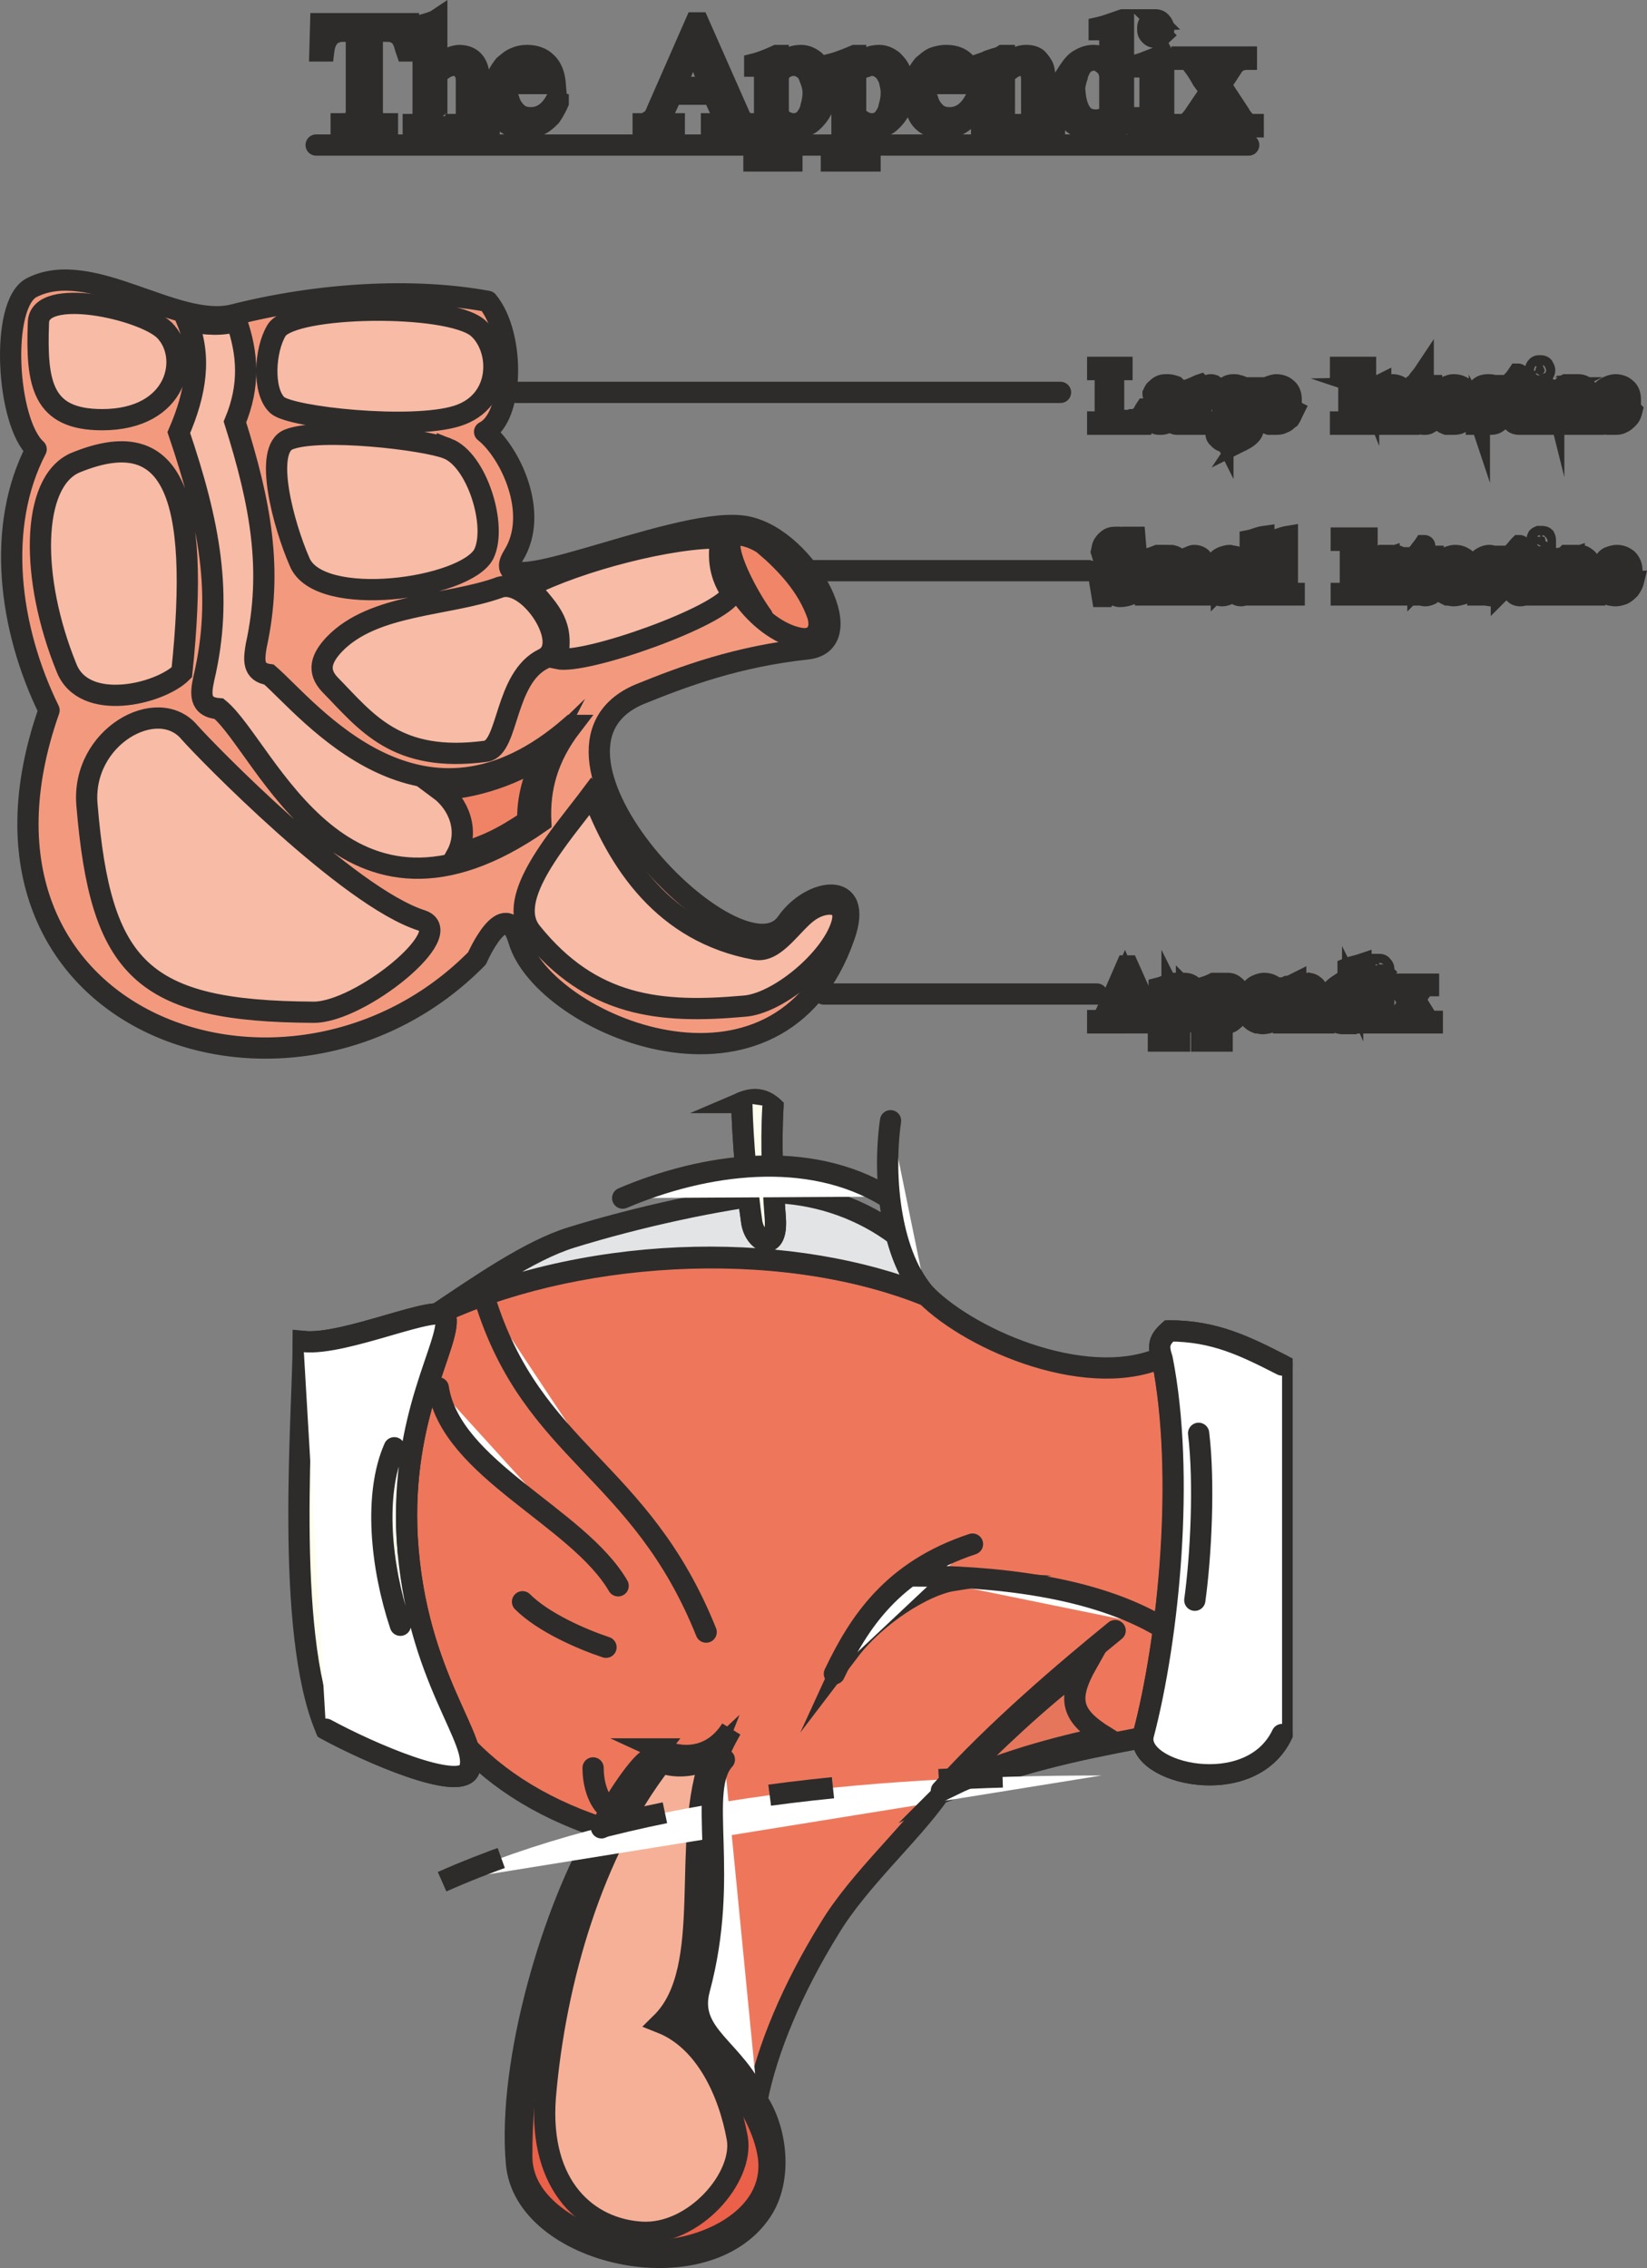
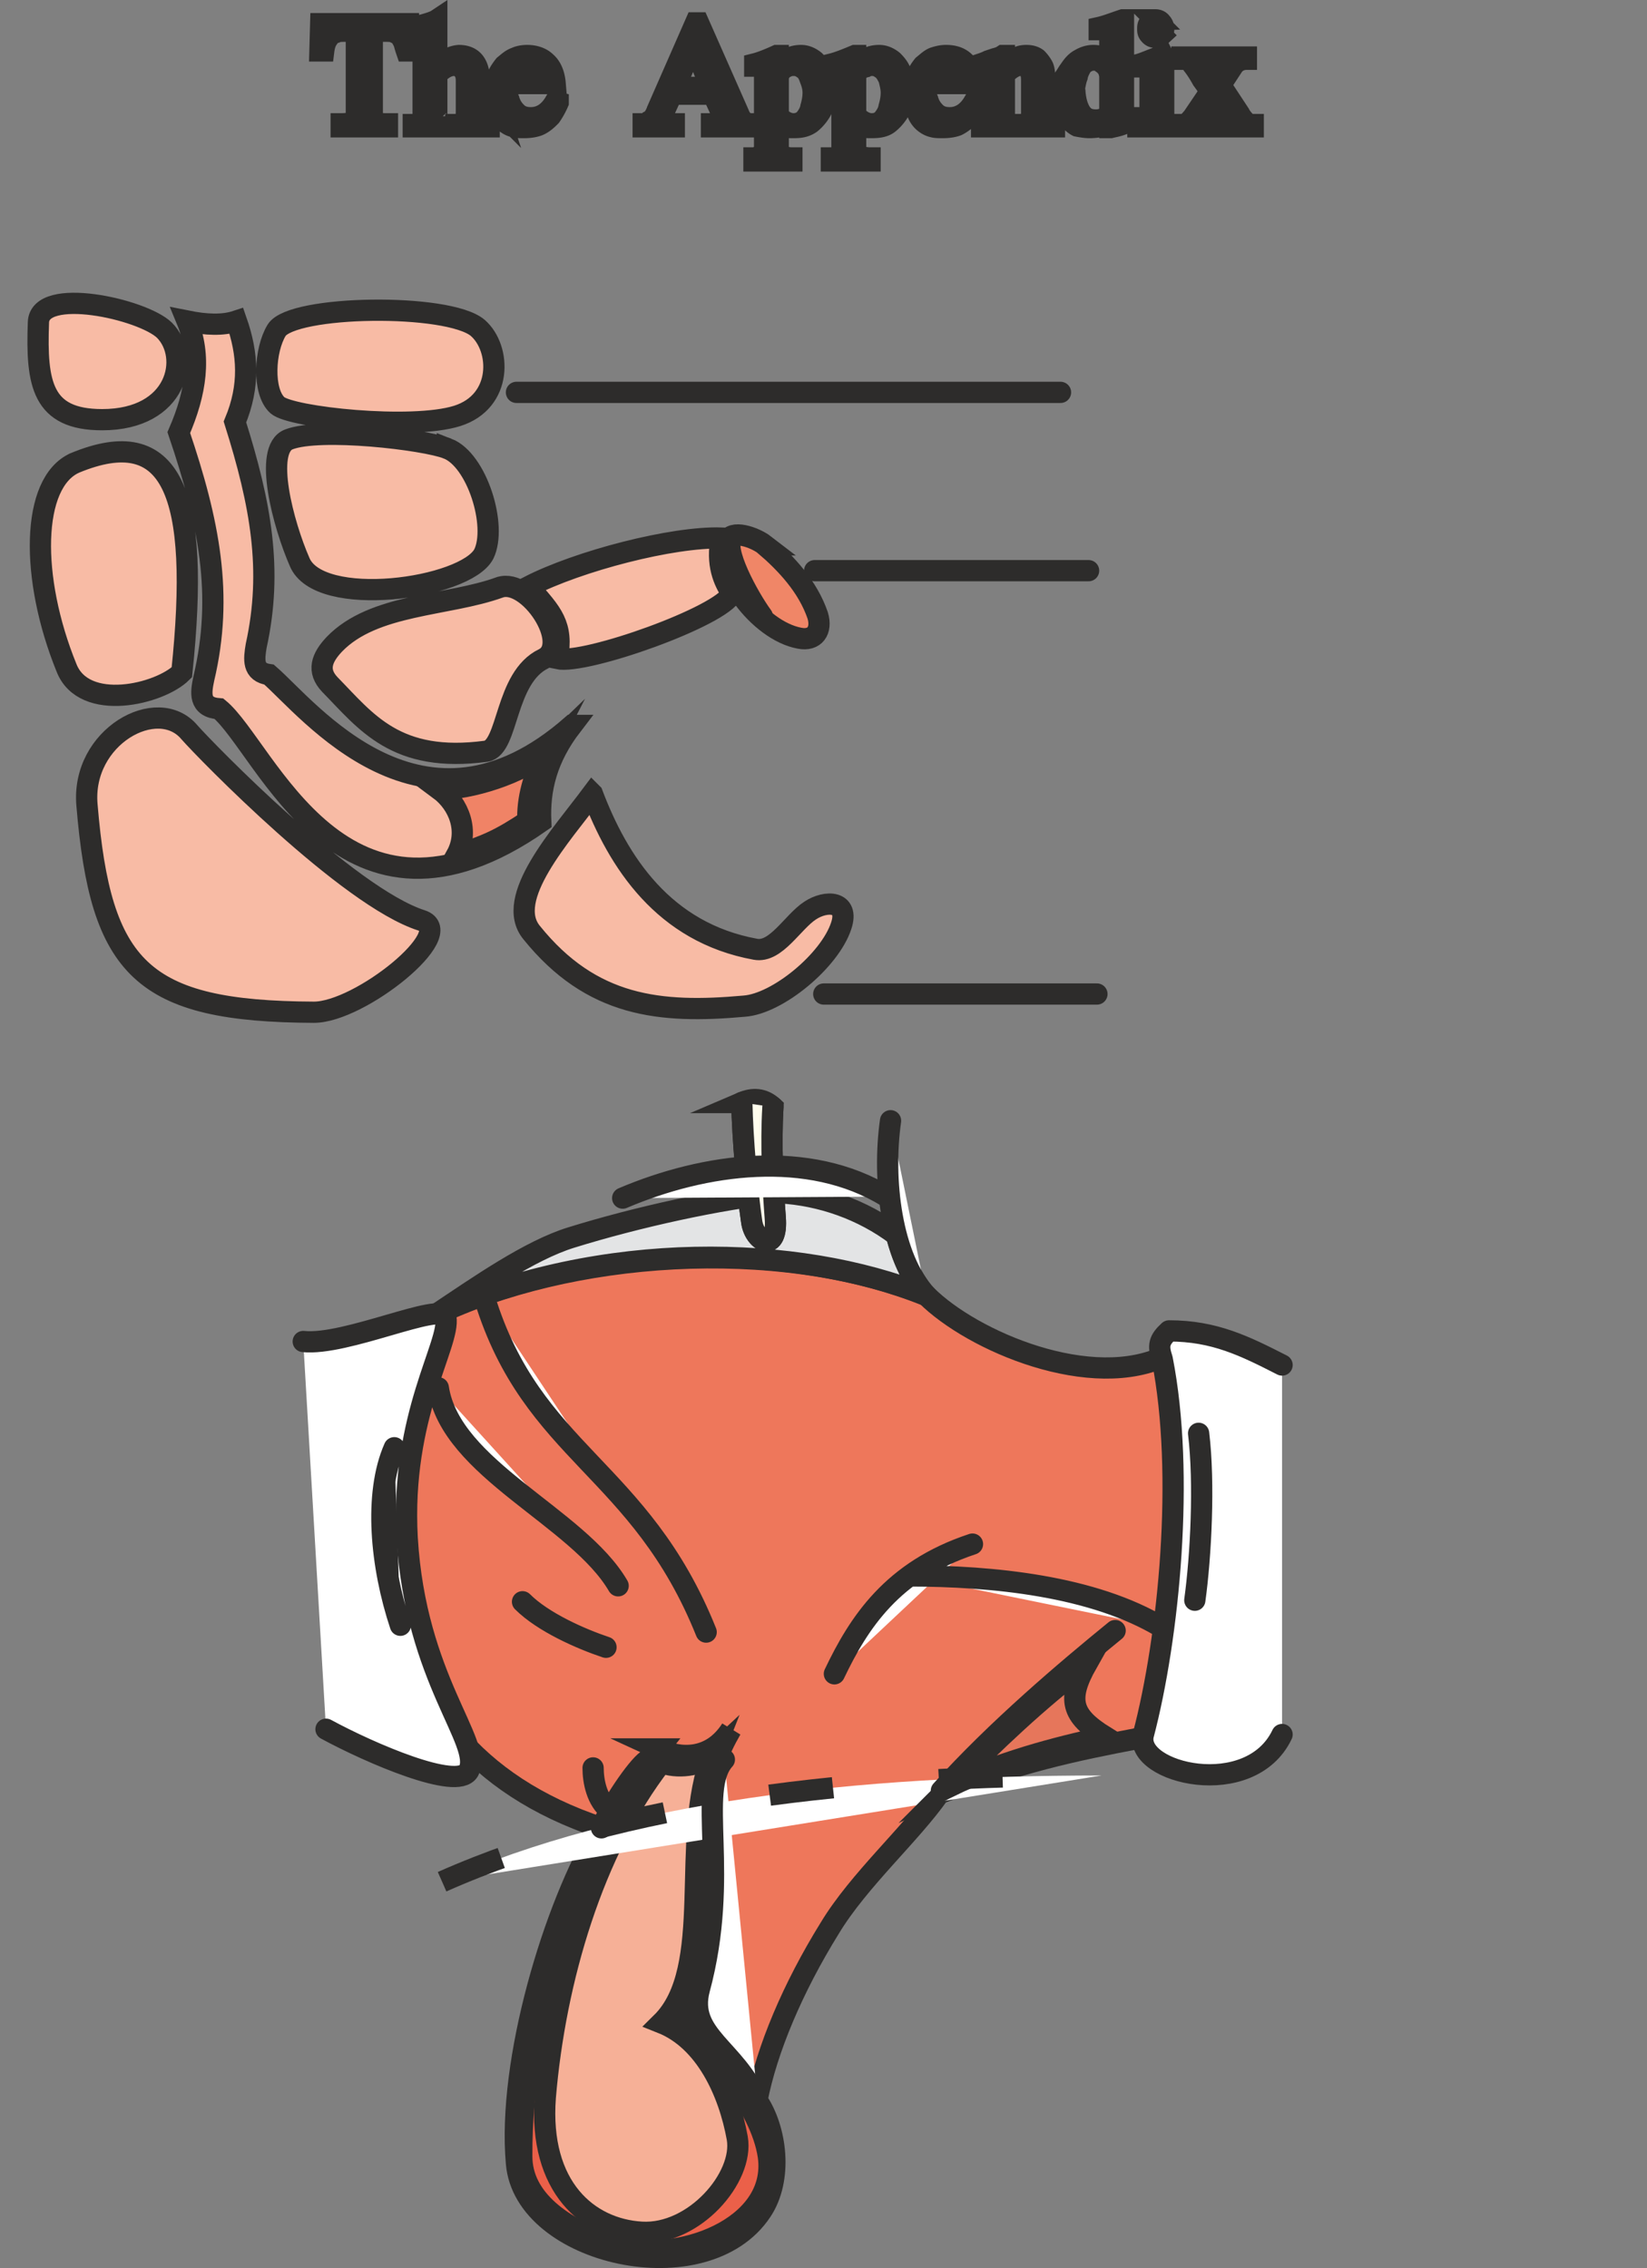
<svg xmlns="http://www.w3.org/2000/svg" width="208.375" height="286.983" viewBox="0 0 156.281 215.237">
  <rect x="0" y="0" width="156.281" height="215.237" fill="#808080" stroke="none" />
-   <path d="M226.502 353.697c-3.816 7.344-2.592 16.992 1.224 24.768-10.512 29.88 22.968 41.472 40.608 23.544 0 0 2.664-6.12 3.96-1.728 2.376 8.064 24.696 17.496 30.888-.36 1.944-5.472-3.24-4.536-5.472-1.296-4.464 6.336-26.496-16.344-13.968-21.672 4.248-1.728 9.288-3.6 15.984-4.32 5.328-.648-.504-11.088-6.336-11.664-6.696-.72-24.768 7.92-21.6 2.808 2.52-4.032-.36-9.864-2.736-11.736 2.736-1.368 2.952-9.144.288-12.384-7.056-1.296-15.984-.792-24.192 1.296-5.472 1.296-13.464-5.472-19.08-2.592-3.024 1.584-2.376 12.816.432 15.336z" style="fill:#f39a7e;stroke:#2d2c2b;stroke-width:2.016;stroke-linecap:round;stroke-linejoin:round;stroke-miterlimit:10.433" transform="translate(-223.072 -311.061)" />
  <path d="M277.334 379.905c-14.184 12.456-24.984-1.584-28.728-4.824-1.584-.216-1.44-1.44-1.224-2.736 1.584-7.2.432-13.464-2.016-21.24 1.44-3.456 1.224-6.48.144-9.576-1.296.432-2.88.36-4.68 0 1.368 3.312.864 6.768-.792 10.584 2.88 8.496 4.248 15.408 2.376 23.328-.288 1.368-.504 2.736 1.44 2.88 4.464 3.672 11.736 23.904 30.528 10.728-.144-3.096.576-6.048 2.952-9.144zm-28.008-37.512c-1.152 1.872-1.368 5.832.072 7.128 1.296 1.152 12.744 2.376 17.064 1.008 4.32-1.368 4.176-6.408 1.944-8.352-2.808-2.376-17.568-2.16-19.08.216zm16.2 11.232c2.808 1.08 4.752 7.344 3.456 10.008-1.728 3.312-15.696 5.256-17.496.72-1.512-3.456-3.456-10.656-1.008-11.592 2.952-1.152 12.888 0 15.048.864zm4.968 13.176c-4.968 1.8-11.952 1.512-15.696 5.4-1.224 1.296-1.656 2.52-.432 3.816 3.456 3.528 6.264 7.488 14.832 6.336 2.16-.36 1.728-6.984 5.472-8.784 2.736-1.368-1.44-7.704-4.176-6.768zm-29.448 13.752c-3.024-3.6-10.296.432-9.72 6.912 1.296 15.552 5.184 19.584 21.528 19.656 4.392 0 13.752-7.56 10.224-8.712-6.984-2.232-20.448-16.056-22.032-17.856zm-10.872-25.56c-4.176 1.872-4.248 10.944-.792 19.44 1.656 4.248 8.856 2.52 10.944.432 1.8-17.136-.936-23.688-10.152-19.872zm-3.456-13.32c-.216 5.832.36 9.216 6.048 9.216 7.2 0 8.424-5.976 5.904-8.496-2.088-2.016-11.88-4.176-11.952-.72zm64.8 20.448c-.504 2.448.216 4.104 1.008 5.256-.936 2.16-13.896 6.768-16.56 6.192.576-3.24-.504-4.32-2.736-6.84 4.752-2.448 13.68-4.752 18.288-4.608zm-12.24 24.264c-2.952 3.96-8.424 9.936-5.76 13.176 5.688 7.056 12.168 7.704 20.16 6.984 3.168-.216 8.136-4.32 9.216-7.632.792-2.376-1.44-2.448-2.952-1.44-1.656 1.08-3.24 4.032-5.184 3.672-8.712-1.584-13.032-8.28-15.48-14.76z" style="fill:#f8bba5;stroke:#2d2c2b;stroke-width:2.016;stroke-miterlimit:10.433" transform="translate(-223.072 -311.061)" />
  <path d="M295.622 362.769c2.088 1.8 4.104 3.96 5.04 6.696.432 1.44-.288 2.448-1.728 2.16-3.888-.72-7.992-6.336-6.84-9.216.36-1.152 2.592-.36 3.528.36z" style="fill:#f08667;stroke:#2d2c2b;stroke-width:2.016;stroke-linecap:round;stroke-miterlimit:10.433" transform="translate(-223.072 -311.061)" />
  <path d="M274.886 382.353c-1.224 2.376-1.8 4.536-1.728 6.624-2.592 1.728-3.888 2.304-6.768 3.24 1.224-2.232.288-4.824-1.656-6.264 2.808.072 7.992-1.512 10.152-3.6z" style="fill:#f08366;stroke:#2d2c2b;stroke-width:2.016;stroke-miterlimit:10.433" transform="translate(-223.072 -311.061)" />
  <path d="M295.406 369.537c-1.8-1.008-4.68-6.552-2.808-7.56-1.152 1.008 1.584 5.904 2.808 7.56z" style="fill:#2d2c2b;stroke:#2d2c2b;stroke-width:2.016;stroke-linecap:round;stroke-linejoin:round;stroke-miterlimit:10.433" transform="translate(-223.072 -311.061)" />
-   <path d="M356.75 406.257c0-.072-.216-.288-.36-.648-.216-.288-.36-.576-.576-.72-.072-.144-.144-.216-.216-.216-.072-.072-.144-.072-.288-.072v-.144h1.656v.144c-.216 0-.36.072-.36.216 0 0 .072.144.144.216 0 0 .072.144.144.216 0 .144.072.216.144.216 0 .072.072.144.072.216l.504-.648v-.288c0-.072-.072-.144-.288-.144v-.144h1.296v.144a.756.756 0 0 0-.648.36l-.648.936.936 1.512c.144.288.288.432.36.504.144.072.216.072.36.072v.144h-1.656v-.144c.288 0 .36-.072.36-.072 0-.144-.072-.216-.072-.36l-.72-1.008-.72 1.08c-.072.072-.072.216-.072.288 0 0 .072.072.36.072v.144h-1.224v-.144c.144 0 .216 0 .36-.072a.994.994 0 0 0 .216-.288zm-2.808-3.672c.072 0 .216 0 .288.144.072.072.144.144.144.288s-.072.216-.144.288a.546.546 0 0 1-.288.144c-.144 0-.216-.072-.288-.144-.144-.072-.144-.144-.144-.288s0-.216.144-.288c.072-.144.144-.144.288-.144zm-.288 4.752v-1.944c0-.288-.144-.432-.36-.432h-.288v-.144c.288 0 .72-.216 1.296-.432l.072.072v2.952c0 .288 0 .432.072.432.072.072.216.144.504.144v.144h-1.944v-.144c.216 0 .36 0 .432-.072.072 0 .144 0 .144-.144.072-.072.072-.288.072-.432zm-2.16-.072v-1.728c0-.144 0-.288-.072-.432a.562.562 0 0 0-.288-.288c-.072-.144-.216-.144-.432-.144a.818.818 0 0 0-.576.216c-.144.144-.216.36-.288.576-.072.288-.072.504-.144.72.072.072.072.072.072.144 0 .36.072.72.216 1.008.216.288.504.432.864.432.144 0 .288-.072.504-.144.072-.144.144-.216.144-.36zm-2.088-2.16c.216-.216.36-.36.576-.504a1.39 1.39 0 0 1 .72-.216c.216 0 .36.072.432.072.144.144.288.216.36.288v-1.368c0-.216-.072-.288-.288-.288h-.216v-.144c.36-.144.792-.216 1.224-.36v4.68c0 .144.072.216.072.288.072 0 .144.072.288.072h.216v.144c-.216.072-.36.144-.576.216-.288.072-.432.144-.648.216h-.072v-.504c-.072.144-.216.216-.36.36-.144.072-.36.144-.648.144-.216 0-.432-.072-.648-.144-.144-.072-.288-.216-.432-.36a2.156 2.156 0 0 1-.288-.576c-.072-.216-.072-.432-.072-.648 0-.576.144-1.008.36-1.368zm-4.536-.144v-.144c.072 0 .216-.072.36-.144.144 0 .288-.072.36-.072l.432-.216v.72c.216-.216.432-.432.648-.504a.778.778 0 0 1 .504-.216c.216 0 .432.072.576.216.144.072.216.216.288.36.144.216.144.432.144.648v2.16c0 .072.072.144.144.144.072.072.216.072.36.072v.144h-1.728v-.144c.216 0 .36-.072.432-.144.072-.072.072-.288.072-.504v-1.728c0-.432-.216-.72-.576-.72-.216 0-.504.216-.792.504v2.16c0 .216 0 .288.072.36.072 0 .216.072.432.072v.144h-1.728v-.144c.216 0 .288 0 .36-.072.072-.072.144-.216.144-.432v-2.016c0-.216 0-.36-.072-.432-.072-.072-.072-.072-.216-.072h-.216zm-2.952.648h1.728c-.072-.216-.072-.36-.144-.432 0-.144-.144-.216-.216-.36-.144-.072-.288-.072-.432-.072-.504 0-.792.288-.936.864zm-.504 0c.144-.288.288-.504.432-.648.144-.216.36-.36.576-.432.144-.072.432-.144.576-.144.432 0 .792.144 1.008.36.288.288.432.648.432 1.08h-2.52c0 .36.072.576.144.864.072.288.216.504.432.72.144.144.432.216.72.216.504 0 .936-.288 1.296-.864l.144.072c-.144.288-.216.504-.432.72-.144.216-.36.36-.576.504a2.588 2.588 0 0 1-.792.144c-.144 0-.36-.072-.504-.072a1.568 1.568 0 0 1-.576-.36c-.144-.144-.216-.36-.36-.576-.072-.288-.072-.504-.072-.792 0-.288.072-.576.072-.792zm-3.096-.144v1.944c0 .072.072.216.288.36.144.144.36.144.504.144.288 0 .504-.072.648-.216.144-.216.288-.36.288-.648.072-.216.144-.504.144-.72 0-.288-.072-.504-.144-.72-.072-.216-.216-.36-.36-.504-.144-.144-.288-.216-.432-.216-.144 0-.288.072-.432.072-.144.072-.216.144-.36.216-.072.072-.144.144-.144.288zm-1.224 4.392v-.144c.144 0 .288-.072.432-.144.072-.072.072-.072.072-.144.072-.072.072-.144.072-.288v-3.744c0-.216-.072-.288-.144-.36 0-.072-.072-.072-.144-.072h-.288v-.144c.288-.072.72-.216 1.152-.432h.072v.648c.36-.432.72-.648 1.224-.648.288 0 .504.072.72.288.216.144.36.432.432.648.144.288.216.576.216.864 0 .36-.072.648-.288.936-.144.36-.288.576-.576.792-.216.216-.576.288-.864.288-.216 0-.36-.072-.432-.072a1.506 1.506 0 0 1-.432-.288v1.296c0 .144 0 .288.072.36.072.072.144.144.216.144.072.072.288.072.432.072v.144zm-2.808-4.392v1.944c0 .072.072.216.216.36.216.144.36.144.576.144.288 0 .432-.072.648-.216.072-.216.216-.36.288-.648.072-.216.072-.504.072-.72 0-.288-.072-.504-.144-.72-.072-.216-.144-.36-.288-.504a.778.778 0 0 0-.504-.216c-.144 0-.216.072-.432.072-.072.072-.216.144-.288.216-.144.072-.144.144-.144.288zm-1.296 4.392v-.144c.216 0 .36-.072.504-.144 0-.072.072-.072.072-.144v-4.032c0-.216 0-.288-.072-.36 0-.072-.072-.072-.216-.072h-.216v-.144c.288-.072.648-.216 1.152-.432h.072v.648c.36-.432.72-.648 1.152-.648.288 0 .576.072.792.288.144.144.288.432.432.648.072.288.144.576.144.864 0 .36-.072.648-.216.936-.144.36-.36.576-.576.792-.288.216-.576.288-.936.288-.144 0-.36-.072-.432-.072-.072-.072-.216-.144-.36-.288v1.656c.072.072.144.144.288.144.072.072.216.072.432.072v.144zm-3.168-6.048-.936 2.232h1.872zm-1.8 3.384 1.944-4.464h.144l2.088 4.68c.072.216.216.36.288.432.072.072.216.072.36.072v.216h-2.088v-.216c.072 0 .144 0 .144.072.288 0 .432-.072.432-.288 0-.072 0-.216-.072-.288l-.36-1.008h-2.16l-.432 1.008s0 .072-.072.216a.994.994 0 0 0 .216.288h.432v.216h-1.656v-.216c.144 0 .288 0 .36-.072.144-.144.288-.36.432-.648zM375.398 365h1.656c0-.215-.072-.36-.072-.431-.072-.144-.144-.216-.216-.36-.144-.072-.288-.072-.504-.072-.432 0-.792.288-.864.864zm-.504 0c.072-.287.216-.503.432-.647.144-.216.288-.36.504-.432.216-.072.432-.144.648-.144.432 0 .72.144 1.008.36.288.288.432.648.432 1.08h-2.592c.072.36.072.576.216.864.072.288.216.504.36.648.216.216.432.288.792.288.504 0 .936-.288 1.224-.792h.144c-.072.288-.216.504-.36.72-.216.216-.36.36-.648.504-.216.072-.432.144-.72.144-.216 0-.432-.072-.504-.072-.216-.072-.432-.144-.576-.36a1.568 1.568 0 0 1-.36-.576c-.072-.288-.072-.504-.144-.792.072-.288.072-.576.144-.792zm-4.248-.647v-.144c.072 0 .216-.072.36-.144.144 0 .216-.072.36-.072.144-.072.288-.144.36-.216h.072v.792c.216-.288.432-.504.648-.576a.778.778 0 0 1 .504-.216c.216 0 .432.072.576.216.144.072.288.216.288.36.072.216.144.432.144.648v2.16c0 .072.072.144.144.144.072.072.216.072.288.072v.144h-1.656v-.144c.216 0 .36 0 .432-.144.072-.072.072-.288.072-.504v-1.656c0-.504-.216-.792-.576-.792-.288 0-.504.216-.792.504v2.232c0 .144 0 .216.072.288.072.072.216.072.432.072v.144h-1.728v-.144c.144 0 .288 0 .432-.072.072-.072.072-.216.072-.432v-1.944c0-.288 0-.36-.072-.504 0-.072-.072-.072-.216-.072h-.216zm-1.368-2.376c.144 0 .288 0 .36.072.072.144.072.216.072.36s0 .216-.072.288a.55.55 0 0 1-.36.144.546.546 0 0 1-.288-.144c-.072-.072-.072-.144-.072-.288s0-.216.072-.36c.072-.072.216-.072.288-.072zm-.216 4.752v-1.944c0-.216-.144-.432-.36-.432h-.288v-.072c.288-.072.72-.288 1.296-.504v3.096c0 .216.072.36.072.36.144.144.288.144.576.144v.144h-1.944v-.144h.36c.144-.072.144-.072.216-.216 0-.072.072-.216.072-.432zm-2.448-.072v-2.448h-.432l-.072-.072c0-.072.072-.072.072-.144l.072-.072c.072 0 .072-.072.072-.072.144-.072.288-.216.432-.432.216-.216.288-.36.504-.576 0 0 .072 0 .072.072v.936h.72v.36h-.72v2.304c0 .432.072.648.36.648.072 0 .144 0 .288-.072.072-.072.072-.072.144-.216l.144.072c-.144.216-.216.36-.432.504-.144.072-.288.144-.504.144-.504 0-.72-.288-.72-.936zm-3.312-1.872c0-.288.072-.504.288-.72.216-.144.504-.288.792-.288.216 0 .36.072.504.144.216 0 .288.072.288.072a.155.155 0 0 0 .144-.144h.072l.072 1.152h-.144c-.144-.72-.432-1.008-.936-1.008-.144 0-.288.072-.432.144-.072.072-.144.216-.144.432s.072.36.288.504c.144.072.36.216.648.432.36.144.576.288.72.432.144.144.288.36.288.648 0 .144-.072.36-.216.504a.96.96 0 0 1-.432.36c-.216.072-.432.144-.576.144-.144 0-.36-.072-.576-.072-.144-.072-.36-.072-.36-.072-.144 0-.216 0-.216.072h-.072v-1.224h.072c.072.216.144.432.216.576.072.144.216.288.288.36.216.144.36.144.576.144.216 0 .36 0 .504-.144.144-.072.144-.216.144-.36 0-.216 0-.288-.072-.432-.072-.072-.216-.216-.432-.288a1.506 1.506 0 0 1-.432-.288c-.216-.072-.36-.144-.432-.288a.868.868 0 0 1-.36-.36c-.072-.072-.072-.216-.072-.432zm-3.24.216h1.728c-.072-.216-.144-.36-.144-.432-.072-.144-.144-.216-.216-.36-.144-.072-.288-.072-.504-.072-.504 0-.72.288-.864.864zm-.504 0c.072-.288.216-.504.432-.648.144-.216.288-.36.504-.432.216-.072.432-.144.648-.144.432 0 .72.144 1.008.36.216.288.432.648.432 1.08h-2.592c.072.36.072.576.216.864.072.288.216.504.432.648.144.216.36.288.72.288.504 0 .936-.288 1.224-.792h.144c-.072.288-.216.504-.36.72-.144.216-.36.36-.576.504-.288.072-.504.144-.792.144-.216 0-.36-.072-.576-.072-.144-.072-.36-.144-.504-.36a1.568 1.568 0 0 1-.36-.576c-.072-.288-.072-.504-.144-.792.072-.288.072-.576.144-.792zm-1.944 1.656v-2.448h-.432c-.072 0-.072-.072-.072-.072v-.144c.072 0 .072 0 .144-.072l.072-.072c.072-.072.288-.216.432-.432.144-.216.288-.36.432-.576.072 0 .072 0 .072.072v.936h.792v.36h-.792v2.304c0 .432.144.648.432.648.072 0 .144 0 .216-.072.072-.072.144-.072.216-.216l.072.072c-.072.216-.144.36-.36.504-.144.072-.36.144-.504.144-.504 0-.72-.288-.72-.936zm-4.608-2.304v-.144c.144 0 .288-.072.432-.144.144 0 .216-.072.36-.072.144-.072.216-.144.36-.216h.072v.792c.216-.288.432-.504.648-.576a.778.778 0 0 1 .504-.216c.216 0 .432.072.576.216.144.072.216.216.288.36.072.216.144.432.144.648v2.16c0 .072.072.144.144.144 0 .072.144.072.288.072v.144h-1.656v-.144c.216 0 .36 0 .36-.144.072-.072.144-.288.144-.504v-1.656c0-.504-.216-.792-.648-.792-.216 0-.504.216-.792.504v2.232c0 .144.072.216.144.288.072.072.216.072.432.072v.144h-1.728v-.144c.144 0 .288 0 .36-.072.072-.072.144-.216.144-.432v-1.944c0-.288 0-.36-.072-.504-.072-.072-.072-.072-.216-.072h-.288zm-1.8-1.296c0-.216-.072-.36-.072-.504-.072-.072-.144-.144-.216-.144-.072 0-.288-.072-.576-.072v-.216h2.448v.216c-.216 0-.36 0-.432.072-.144 0-.216.072-.288.144 0 .072-.072.216-.072.432v3.744c0 .216.072.36.144.432.072.144.288.216.648.216v.144h-2.448v-.144c.288 0 .432-.072.576-.072l.216-.216c0-.072.072-.216.072-.36zm-6.624 0c0-.216-.072-.36-.072-.432-.072-.144-.144-.144-.36-.144h-.216v-.144c.432-.072.864-.288 1.296-.36v4.896c0 .144 0 .216.072.288 0 .072.072.144.144.144a.223.223 0 0 0 .144.072h.288v.144h-1.944v-.144h.36c.072-.072.144-.072.216-.216 0-.072.072-.216.072-.432zm-2.232 0c0-.216-.072-.36-.144-.432 0-.144-.144-.144-.288-.144h-.216v-.144c.36-.072.792-.288 1.296-.36v5.184c.072.072.144.144.216.144 0 .072.072.072.144.072h.288v.144h-1.944v-.144h.36c.072-.072.144-.072.144-.216.072-.072.144-.216.144-.432zm-3.384 3.6a.55.55 0 0 0 .144.36.55.55 0 0 0 .36.144c.144 0 .36-.072.504-.144.144-.072.216-.288.216-.36v-1.296c-.36.144-.648.288-.864.504-.288.144-.36.432-.36.792zm1.224-1.512v-.504c0-.216 0-.432-.144-.504-.144-.072-.288-.144-.432-.144-.144 0-.288 0-.36.072a.396.396 0 0 0-.216.36c.072.072.072.144.072.288a.546.546 0 0 1-.144.288c-.072.072-.144.072-.216.072-.072 0-.216-.072-.216-.072a.546.546 0 0 1-.144-.288c0-.216.144-.36.288-.504.072-.144.288-.216.432-.288.216-.072.432-.144.648-.144.288.072.504.072.648.144.216.144.36.288.432.432.072.216.072.432.072.72v1.872c0 .072.072.144.072.144 0 .072.072.072.144.072h.072a.546.546 0 0 0 .288-.144v.216c-.216.216-.432.36-.648.36-.216 0-.36-.072-.432-.144-.072-.072-.144-.216-.144-.432-.432.36-.864.576-1.224.576a.818.818 0 0 1-.576-.216 1.161 1.161 0 0 1-.216-.648c0-.216.072-.432.216-.576.144-.216.288-.36.504-.432.144-.144.36-.216.648-.288.216-.144.432-.216.576-.288zm-7.848-.144v-.432c-.072-.072-.072-.144-.144-.216 0-.072-.072-.072-.144-.072s-.144 0-.288.072v-.216c.432-.072.792-.216 1.152-.36h.072v.648c.288-.216.504-.36.648-.504.216-.072.36-.144.576-.144.432.072.72.288.864.72.072-.144.216-.216.36-.36a3.51 3.51 0 0 1 .504-.216c.144-.072.288-.144.432-.144.36 0 .648.144.792.36.144.288.216.648.216 1.152v1.656c0 .144 0 .216.072.288 0 .072.072.144.144.144h.36v.144h-1.8v-.144h.288c.072 0 .144-.072.216-.144 0-.072.072-.216.072-.36v-1.728c0-.216-.072-.432-.072-.504-.072-.144-.144-.288-.216-.288a.55.55 0 0 0-.36-.144c-.36 0-.72.216-.936.504v2.016c0 .216 0 .36.072.432 0 .072.072.144.144.216h.36v.144h-1.8v-.144h.288c.072 0 .144-.072.216-.144 0-.072.072-.216.072-.432v-1.728c0-.288-.072-.504-.144-.648-.072-.144-.216-.144-.432-.216-.144 0-.36.072-.504.144-.216.144-.36.216-.36.36v2.448c0 .072.072.144.144.216h.36v.144h-1.8v-.144c.216 0 .36 0 .432-.072.072-.072.144-.288.144-.504zm-2.376-2.736c.072 0 .144.072.36.072.144 0 .216-.144.216-.288h.216l.144 1.728h-.216c0-.216-.144-.504-.288-.72-.144-.144-.288-.36-.504-.432a1.216 1.216 0 0 0-.72-.216.818.818 0 0 0-.576.216.654.654 0 0 0-.216.504c0 .144 0 .288.144.432.072.144.216.288.288.36.144.072.36.216.504.288.216.144.36.288.648.432.72.432 1.152.936 1.152 1.584 0 .288-.144.504-.288.792-.144.216-.36.36-.648.504a2.588 2.588 0 0 1-.792.144c-.144 0-.216 0-.36-.072-.072 0-.216-.072-.432-.072-.144-.072-.216-.144-.216-.144h-.288c-.144 0-.216.072-.288.288h-.144l-.288-1.728h.216c.288.72.72 1.152 1.296 1.368.072 0 .288 0 .36.072.288 0 .504-.144.72-.288.216-.144.288-.36.36-.648a.654.654 0 0 0-.216-.504c-.072-.144-.144-.288-.288-.36-.144-.072-.36-.216-.576-.36-.216-.144-.432-.288-.648-.36-.144-.144-.288-.216-.432-.36-.144-.144-.288-.216-.36-.36-.072-.216-.144-.504-.216-.72.072-.288.072-.504.216-.72.144-.216.288-.36.504-.504.216-.144.504-.144.864-.144.144 0 .432 0 .792.216zm45.288-13.465h1.728c-.072-.215-.072-.36-.144-.431 0-.144-.144-.288-.216-.36-.144-.072-.288-.072-.432-.072-.504 0-.792.216-.936.864zm-.432 0c0-.287.216-.503.36-.72.144-.143.36-.287.576-.36.144-.071.432-.143.576-.143.432 0 .792.144 1.008.36.288.216.432.576.432 1.08h-2.52c0 .288.072.576.144.864.072.216.216.504.432.648.144.216.432.288.72.288.504 0 .936-.288 1.296-.864l.072.072c-.072.288-.144.504-.36.72-.144.144-.36.36-.576.432-.216.144-.504.144-.792.144h-.504a1.568 1.568 0 0 1-.576-.36c-.144-.144-.288-.36-.288-.576-.144-.288-.144-.504-.144-.792 0-.288.072-.576.144-.792zm-4.32-.647v-.144c.072-.072.216-.072.36-.144a.55.55 0 0 0 .36-.144c.144 0 .288-.072.432-.144h.072v.72l.576-.576c.144-.072.36-.144.504-.144.288 0 .432.072.576.144.144.144.288.288.36.432.072.216.072.36.072.648v2.16l.144.144c.072.072.216.072.36.072v.144h-1.728v-.144c.216 0 .36-.072.432-.144.072-.144.072-.288.072-.504V348.8c0-.432-.216-.72-.576-.72-.216 0-.504.216-.792.432v2.232c0 .144 0 .288.144.36.072 0 .144.072.36.072v.144h-1.728v-.144c.216 0 .36 0 .432-.072.072-.072.144-.216.144-.432v-2.016c0-.216-.072-.36-.144-.432a.155.155 0 0 0-.144-.144c-.144 0-.216.072-.288.072zm-1.296-2.376c.072 0 .216 0 .288.072.072.144.144.216.144.36s-.072.216-.144.288a.546.546 0 0 1-.288.144c-.144 0-.216-.072-.288-.144-.144-.072-.144-.144-.144-.288s0-.216.144-.36c.072-.072.144-.072.288-.072zm-.288 4.68v-1.872c0-.288-.144-.432-.36-.432h-.288v-.144c.288-.072.72-.216 1.296-.432l.072.072v2.952c0 .216 0 .432.072.432.072.072.216.144.504.144v.144h-1.944v-.144c.216 0 .288 0 .36-.072.144 0 .216-.072.216-.144.072-.072.072-.288.072-.504zm-2.448 0v-2.52h-.432v-.144l.072-.072c.072-.072.072-.072.144-.072.072-.072.216-.216.36-.432.216-.216.36-.432.504-.648.072 0 .072.072.072.144v.936h.792v.288h-.792v2.376c0 .432.144.648.36.648.144 0 .216-.072.288-.072l.216-.216.072.072a.737.737 0 0 1-.36.432c-.216.144-.36.144-.504.144-.576 0-.792-.288-.792-.864zm-3.312-1.872c0-.288.072-.576.288-.72.216-.216.504-.288.864-.288.144 0 .288 0 .504.072.144.072.216.072.216.072.072 0 .144 0 .216-.072h.072v1.152h-.072c-.216-.72-.504-1.008-.936-1.008-.216 0-.36.072-.432.144-.072.072-.144.216-.216.432.072.144.144.36.288.504l.72.36c.288.216.576.36.72.504.072.144.216.36.216.576a.818.818 0 0 1-.216.576c-.072.144-.288.288-.432.36-.216.072-.36.072-.576.072h-.504c-.216-.072-.36-.072-.432-.072-.072 0-.144 0-.216.072h-.072v-1.296h.144c.072.288.072.432.144.648a.868.868 0 0 0 .36.36c.144.072.36.144.576.144.144 0 .288-.072.504-.144.072-.144.144-.216.144-.432a.55.55 0 0 0-.144-.36c-.072-.072-.216-.216-.432-.288a1.506 1.506 0 0 1-.432-.288 1.506 1.506 0 0 1-.432-.288c-.144-.072-.216-.216-.36-.36-.072-.144-.072-.288-.072-.432zm-3.24.216h1.728c-.072-.216-.072-.36-.144-.432 0-.144-.144-.288-.216-.36-.144-.072-.288-.072-.504-.072-.432 0-.72.216-.864.864zm-.432 0c.072-.288.216-.504.36-.72.144-.144.36-.288.576-.36.216-.072.36-.144.576-.144.432 0 .792.144 1.008.36.288.216.432.576.432 1.08h-2.52c0 .288.072.576.144.864.072.216.216.504.432.648.144.216.36.288.72.288.504 0 .936-.288 1.224-.864l.216.072a6.332 6.332 0 0 1-.432.72c-.144.144-.36.36-.576.432-.216.144-.504.144-.792.144h-.504a1.568 1.568 0 0 1-.576-.36c-.144-.144-.216-.36-.288-.576-.144-.288-.144-.504-.216-.792.072-.288.144-.576.216-.792zm-2.016 1.656v-2.52h-.504c0-.072.072-.072.072-.144l.072-.072.072-.072c.144-.072.288-.216.432-.432.144-.216.36-.432.504-.648v1.08h.792v.288h-.792v2.376c0 .432.144.648.432.648.072 0 .144-.072.216-.072a.994.994 0 0 1 .288-.216l.072.072a.65.65 0 0 1-.432.432c-.144.144-.288.144-.504.144-.504 0-.72-.288-.72-.864zm-4.536-2.304v-.144c.072-.072.216-.072.36-.144a.55.55 0 0 0 .36-.144c.144 0 .288-.072.432-.144v.72c.288-.216.432-.432.648-.576.144-.072.36-.144.504-.144.216 0 .432.072.576.144.144.144.216.288.288.432.072.216.144.36.144.648v2.16l.144.144c.072.072.144.072.36.072v.144h-1.728v-.144c.216 0 .36-.072.432-.144.072-.144.072-.288.072-.504V348.8c0-.432-.216-.72-.576-.72-.288 0-.504.216-.792.432v2.232c0 .144 0 .288.072.36.144 0 .216.072.432.072v.144h-1.728v-.144c.144 0 .36 0 .432-.072.072-.072.072-.216.072-.432v-2.016c0-.216 0-.36-.072-.432a.155.155 0 0 0-.144-.144c-.144 0-.288.072-.288.072zm-1.872-1.296c0-.216 0-.432-.072-.504-.072-.072-.144-.144-.216-.144-.072-.072-.216-.072-.504-.072v-.216h2.376v.216h-.432c-.072.072-.216.144-.288.216 0 .072-.072.216-.072.432v3.744c0 .216.072.36.144.432.144.072.36.144.648.144v.216h-2.376v-.216c.216 0 .432 0 .504-.072.144 0 .216-.072.216-.144.072-.144.072-.216.072-.36zm-7.92 1.943h1.656c0-.215-.072-.36-.144-.431a.396.396 0 0 0-.216-.36c-.072-.072-.288-.072-.432-.072-.504 0-.792.216-.864.864zm-.504 0c.072-.287.216-.503.36-.72.216-.143.36-.287.576-.36.216-.071.432-.143.576-.143.432 0 .792.144 1.008.36.288.216.432.576.432 1.08h-2.52c0 .288.072.576.144.864.072.216.288.504.432.648.144.216.432.288.72.288.504 0 .936-.288 1.296-.864l.144.072c-.144.288-.216.504-.36.72-.216.144-.36.36-.648.432-.216.144-.504.144-.792.144h-.504c-.216-.072-.36-.216-.504-.36a1.568 1.568 0 0 1-.36-.576c-.144-.288-.144-.504-.144-.792 0-.288.072-.576.144-.792zm-3.528 3.457c.072.072.216.144.432.216.216.072.432.072.648.072.288 0 .576 0 .792-.072.216-.072.432-.144.576-.288.072-.072.144-.216.216-.36 0-.144-.072-.216-.144-.288-.072-.072-.288-.144-.576-.144h-1.224c-.144-.072-.288-.072-.432-.072-.216.216-.36.432-.36.648 0 .072 0 .144.072.288zm.36-3.384c0 .216.144.432.216.648.144.216.36.36.648.36.144 0 .288-.072.432-.216.072-.144.144-.288.144-.576s-.072-.576-.216-.792c-.144-.36-.288-.432-.576-.432-.432 0-.648.216-.648.72v.288zm-.576-.504a.737.737 0 0 1 .36-.432c.144-.144.288-.216.432-.288.216-.072.36-.072.504-.072.072 0 .216 0 .36.072.144 0 .288.072.432.144.144.072.288.072.432.072h.648v.36h-.72c.144.216.216.504.216.72 0 .216-.144.432-.216.576-.072.216-.288.36-.432.432-.216.072-.432.144-.72.144h-.144c-.072-.072-.144-.072-.216-.072-.144 0-.216.072-.36.216-.144.144-.144.216-.144.36 0 .072.144.144.36.144.144.072.432.072.72.072.36 0 .576 0 .792.072.144 0 .216.072.36.144.288.072.432.36.432.72 0 .216-.144.432-.288.576-.216.216-.432.36-.72.504a1.451 1.451 0 0 1-.792.216h-.288c-.216 0-.504 0-.72-.072-.216-.072-.432-.216-.504-.36-.144-.072-.216-.216-.216-.432s.216-.576.792-.936c-.216-.072-.288-.144-.36-.144 0-.072-.072-.144-.072-.216 0-.144.072-.216.144-.36.144-.144.36-.288.576-.576a1.12 1.12 0 0 1-.576-.432c-.072-.144-.144-.36-.216-.576.072-.216.072-.432.144-.576zm-2.592 2.304v-2.016c0-.216 0-.288-.072-.36 0-.144-.144-.144-.288-.144h-.216v-.072c.648-.216 1.008-.432 1.224-.504l.072.072v.72c.288-.504.648-.792.936-.792.288 0 .432.144.504.432 0 .144-.072.216-.144.288-.072.072-.144.144-.216.144-.072 0-.144-.072-.288-.144-.072-.144-.144-.144-.288-.144-.072 0-.144 0-.216.144l-.216.216c-.072.144-.072.216-.072.288v1.872c0 .144 0 .36.144.36.072.144.288.144.576.144v.144h-2.016v-.144c.144 0 .288-.072.36-.072.072 0 .144-.072.144-.072.072-.144.072-.216.072-.36zm-3.24-.216c.072.144.072.216.144.288.072.072.216.144.36.216.216-.072.36-.072.504-.216.216-.072.288-.216.288-.36v-1.224c-.36.144-.72.288-.936.432-.216.216-.36.504-.36.864zm1.296-1.512v-.504c0-.288-.072-.432-.216-.504a.55.55 0 0 0-.36-.144c-.144 0-.288 0-.432.072-.144.072-.144.216-.216.36.072.072.072.144.072.216 0 .144 0 .288-.072.288a.546.546 0 0 1-.288.144c-.072 0-.144-.072-.216-.144-.072-.072-.144-.144-.144-.288.072-.144.144-.36.288-.432.144-.144.288-.288.504-.36.144-.072.36-.072.576-.072.288 0 .504.072.72.144.144.144.288.216.36.432.072.144.144.36.144.72v1.872c0 .072 0 .144.072.144 0 0 0 .072.072.072h.072c.144 0 .216-.072.36-.144v.216c-.288.216-.504.288-.72.288-.216 0-.36 0-.432-.072-.072-.144-.144-.216-.144-.432-.432.36-.792.504-1.152.504-.288 0-.432 0-.576-.216-.216-.144-.288-.36-.288-.576 0-.216.072-.432.216-.576.144-.216.288-.36.504-.432.216-.144.432-.288.648-.36l.648-.216zm-6.408-2.088c0-.216 0-.36-.072-.432 0-.072-.072-.216-.216-.216-.072-.072-.288-.072-.432-.072v-.216h2.304v.216c-.288 0-.504 0-.648.144-.072.072-.144.216-.144.504v3.888c0 .072.072.144.144.216.072 0 .216.072.288.072h.72c.216 0 .432 0 .576-.072.144 0 .288 0 .432-.072.216-.072.36-.216.504-.36.144-.144.216-.36.36-.576h.216l-.432 1.44h-4.32v-.216c.216 0 .432 0 .504-.072.144-.072.216-.288.216-.504z" style="fill:#2d2c2b;stroke:#2d2c2b;stroke-width:2.016;stroke-miterlimit:10.433" transform="translate(-223.072 -311.061)" />
  <path d="M326.366 365.217h-25.992m23.328-16.92h-51.624m55.08 57.096h-25.92" style="fill:#fff;stroke:#2d2c2b;stroke-width:2.016;stroke-linecap:round;stroke-linejoin:round;stroke-miterlimit:10.433" transform="translate(-223.072 -311.061)" />
  <path d="M310.958 433.977c-14.328-5.688-33.984-4.176-46.656 1.944-6.48 15.48-8.928 40.392 15.84 48.6-4.536 7.488-8.928 22.176-8.064 31.824.72 8.712 17.928 12.6 23.256 4.536 2.016-3.024 1.44-7.776-.432-10.512.936-4.824 3.384-10.656 6.912-16.344 2.736-4.536 7.704-8.928 10.368-12.744 7.344-2.952 12.888-4.104 18.936-5.256 4.608-.936 5.04-32.472 2.664-36.36-7.056 3.528-18.432-1.296-22.824-5.688z" style="fill:#ee775b;stroke:#2d2c2b;stroke-width:2.016;stroke-linecap:round;stroke-linejoin:round;stroke-miterlimit:10.433" transform="translate(-223.072 -311.061)" />
-   <path d="M344.726 440.6c-3.528-1.8-6.408-3.24-10.728-3.24-.936.865-1.08 1.369-.648 2.665 2.232 10.944.648 26.496-1.8 35.712-.72 3.6 10.152 6.264 13.176-.072zm-79.344-4.535c.432 2.592-4.32 9.288-3.672 20.952.792 13.392 7.2 19.44 5.832 22.104-1.08 1.872-9.288-1.656-13.536-3.96-3.96-9.288-2.16-30.168-2.16-36.792 4.032.432 13.104-3.816 13.536-2.304z" style="fill:#fffded;stroke:#2d2c2b;stroke-width:2.016;stroke-miterlimit:10.433" transform="translate(-223.072 -311.061)" />
  <path d="M285.542 477.033c-7.92 9.936-13.032 25.272-12.96 38.664 0 4.032 3.816 6.84 8.856 8.496 5.76 1.8 15.48-1.656 14.544-8.496-.72-4.968-5.688-10.008-7.92-13.68 5.04-15.696-.648-18.144 4.392-26.856-1.944 3.024-4.896 2.808-6.912 1.872z" style="fill:#eb6049;stroke:#2d2c2b;stroke-width:2.016;stroke-miterlimit:10.433" transform="translate(-223.072 -311.061)" />
  <path d="M285.83 478.329c-6.48 8.352-10.08 20.592-11.016 31.752-.648 8.568 4.104 12.528 9.144 12.816 4.968.288 9.72-5.184 9.072-8.928-.792-4.392-3.024-9.288-7.2-10.944 5.256-5.184 1.656-17.424 4.824-25.416-1.152 1.08-3.384 1.296-4.824.72z" style="fill:#f6b097;stroke:#2d2c2b;stroke-width:2.016;stroke-miterlimit:10.433" transform="translate(-223.072 -311.061)" />
  <path d="M265.022 489.633c17.352-7.704 39.312-10.08 62.568-10.08" style="fill:#fff;stroke:#2d2c2b;stroke-width:2.016;stroke-linejoin:bevel;stroke-miterlimit:10.433;stroke-dasharray:6.048,10.08" transform="translate(-223.072 -311.061)" />
  <path d="M326.222 468.897c-4.752 3.6-8.64 7.344-12.96 11.664 4.608-2.232 9.936-3.672 14.688-4.68-3.24-2.016-3.672-3.528-1.728-6.984z" style="fill:#e6765b;stroke:#2d2c2b;stroke-width:2.016;stroke-miterlimit:10.433" transform="translate(-223.072 -311.061)" />
  <path d="M308.15 428.289c-3.24-2.448-7.2-3.816-11.088-4.032-5.688.576-13.536 2.304-19.8 4.248-3.96 1.224-8.784 4.608-12.672 7.2 15.552-6.984 34.128-6.624 46.296-1.728-1.44-1.8-2.232-3.672-2.736-5.688z" style="fill:#e3e4e5;stroke:#2d2c2b;stroke-width:2.016;stroke-linecap:round;stroke-linejoin:round;stroke-miterlimit:10.433" transform="translate(-223.072 -311.061)" />
-   <path d="M303.686 467.673c1.152-2.52 3.312-4.968 5.616-6.624.792-.576 2.952-.072 4.176 0-2.736.432-7.272 3.312-9.792 6.624z" style="fill:#e6765b;stroke:#2d2c2b;stroke-width:2.016;stroke-miterlimit:10.433" transform="translate(-223.072 -311.061)" />
  <path d="M293.462 415.689c.072 3.456.504 8.352.936 11.304.288 2.016 2.52 3.024 2.232-.432-.216-2.88-.432-6.84-.216-10.44-.936-.864-1.944-.864-2.952-.432z" style="fill:#fffded;stroke:#2d2c2b;stroke-width:2.016;stroke-miterlimit:10.433" transform="translate(-223.072 -311.061)" />
  <path d="M293.462 415.689c.072 3.456.504 8.352.936 11.304.288 2.016 2.52 3.024 2.232-.432-.216-2.88-.432-6.84-.216-10.44" style="fill:#fffded;stroke:#2d2c2b;stroke-width:2.016;stroke-linecap:round;stroke-linejoin:round;stroke-miterlimit:10.433" transform="translate(-223.072 -311.061)" />
  <path d="M260.486 448.449c-1.944 4.392-1.296 11.232.576 16.848m75.744-18.216c.576 4.752.216 11.664-.36 15.84m-84.6-24.552c4.032.432 13.104-3.816 13.536-2.304.432 2.592-4.32 9.288-3.672 20.952.792 13.392 7.2 19.44 5.832 22.104-1.08 1.872-9.288-1.656-13.536-3.96m90.72-34.56c-3.528-1.8-6.408-3.24-10.728-3.24-.936.864-1.08 1.368-.648 2.664 2.16 10.944.648 26.424-1.8 35.712-.792 3.6 10.152 6.264 13.176-.072m-37.512-51.048c-7.416-4.536-17.28-3.168-25.056.144m25.416-7.344c-.792 5.616.072 12.96 3.384 16.56m1.44 47.016c5.256-5.832 11.808-11.376 16.488-15.192m4.464-.288c-6.552-3.96-16.128-4.896-23.976-4.896m5.976-3.024c-7.632 2.52-10.8 7.488-13.104 12.312m-10.44 8.136c-2.664 2.952.576 10.872-2.376 21.816-1.152 4.392 3.456 5.616 5.544 10.584m-15.624-31.608c0 1.296.36 3.096 1.584 4.032m-.792 1.656c.936-2.16 3.312-5.688 4.32-6.408m-3.888-10.728c-2.376-.792-5.976-2.376-7.92-4.32m-7.992-20.304c1.152 7.704 13.248 12.24 17.064 18.792m-12.672-27.288c4.536 14.76 14.76 16.056 21.024 31.68" style="fill:#fff;stroke:#2d2c2b;stroke-width:2.016;stroke-linecap:round;stroke-linejoin:round;stroke-miterlimit:10.433" transform="translate(-223.072 -311.061)" />
  <path d="m253.43 315.897.072-2.592h8.352l.072 2.592h-.288a9.065 9.065 0 0 1-.216-.72c-.072-.216-.216-.432-.288-.576-.072-.216-.288-.288-.576-.432-.216-.144-.576-.144-1.008-.144h-1.152v7.704c0 .288.072.504.144.648.072.144.288.288.432.36.216.072.504.072.864.072v.288h-4.392v-.288c.576 0 .936-.072 1.152-.216.144-.144.288-.36.288-.864v-7.704h-.936c-.504 0-.864 0-1.08.144-.216.072-.504.216-.648.504-.216.288-.36.648-.432 1.224zm9.792 5.76v-6.768c0-.432 0-.648-.072-.792-.072-.144-.288-.144-.504-.144h-.36v-.288c.216-.072.576-.144 1.08-.288.504-.144.936-.288 1.152-.432v4.752c.576-.864 1.296-1.296 2.088-1.368 1.296 0 1.944.792 1.944 2.376v3.24c0 .432.072.576.216.72.144.144.36.216.72.216v.216h-3.168v-.216c.216 0 .432 0 .576-.072.144 0 .216-.144.288-.288.072-.144.144-.432.144-.864v-2.952c0-.504-.144-.864-.36-1.08-.144-.216-.432-.36-.792-.36-.576 0-1.08.288-1.656.864v3.6c0 .36 0 .648.144.792a.31.31 0 0 0 .288.288c.144.072.288.072.576.072v.216h-3.24v-.216c.36 0 .576-.072.648-.072.144-.072.216-.216.288-.432v-.72zm6.984-3.168c.144-.432.432-.864.72-1.224.36-.288.648-.576 1.08-.72.288-.144.72-.216 1.08-.216.72 0 1.368.216 1.8.648.504.432.792 1.152.864 2.016h-4.68c0 .504.072 1.008.288 1.512.144.504.36.864.72 1.224s.792.504 1.368.504c.936 0 1.728-.504 2.304-1.512l.288.072a7.5 7.5 0 0 1-.72 1.296c-.288.288-.648.648-1.152.864-.36.144-.864.216-1.368.216-.36 0-.72 0-.936-.072-.36-.072-.72-.288-1.008-.576-.288-.288-.504-.72-.648-1.152a4.192 4.192 0 0 1-.216-1.368c0-.576.072-1.08.216-1.512zm.936 0h3.024c0-.288-.072-.576-.216-.792 0-.216-.216-.432-.36-.576-.216-.144-.504-.216-.864-.216-.864 0-1.44.504-1.584 1.584zm14.328 2.952 3.6-8.208h.288l3.816 8.64c.144.36.288.576.504.72.144.144.36.216.72.216v.288h-3.816v-.288c.144 0 .144 0 .288.072.504 0 .792-.216.792-.504 0-.144-.072-.432-.144-.648l-.792-1.728h-3.888l-.792 1.728c0 .144 0 .216-.072.504.072.216.144.36.288.432.216.144.504.144.792.144v.288h-2.952v-.288c.288 0 .504-.072.648-.288.288-.144.504-.504.72-1.08zm3.384-6.192-1.728 4.104h3.384zm5.76 11.088v-.288c.36 0 .648-.144.864-.288.072-.072.072-.144.072-.288.072-.072.072-.288.072-.504v-6.84c0-.36-.072-.576-.144-.648 0-.072-.144-.144-.36-.144h-.432v-.216c.576-.144 1.296-.432 2.088-.792h.144v1.152c.648-.792 1.296-1.152 2.16-1.152.504 0 .936.216 1.296.504.36.36.648.72.792 1.224.144.576.288 1.008.288 1.512 0 .648-.144 1.224-.36 1.8a4.143 4.143 0 0 1-1.08 1.368c-.504.36-1.008.432-1.656.432-.36 0-.648 0-.72-.072-.216-.072-.432-.216-.72-.432v2.304c0 .288.072.504.072.648.144.144.216.288.432.288.216.072.432.144.792.144v.288zm2.304-8.136v3.528c0 .216.144.504.432.72.288.216.648.36 1.008.36.432 0 .792-.144 1.08-.432.288-.36.504-.72.576-1.152.144-.504.216-.936.216-1.368 0-.504-.144-.936-.288-1.296-.144-.432-.288-.72-.576-.936-.288-.216-.576-.36-.936-.36-.216 0-.432 0-.72.144-.144.072-.36.144-.504.36-.216.144-.288.288-.288.432zm5.04 8.136v-.288c.36 0 .648-.144.864-.288.072-.072.144-.144.144-.288v-7.344c0-.36 0-.576-.144-.648 0-.072-.144-.144-.288-.144h-.504v-.216c.576-.144 1.296-.432 2.16-.792h.072v1.152c.648-.792 1.368-1.152 2.232-1.152.504 0 .936.216 1.296.504.36.36.648.72.792 1.224.216.576.36 1.008.36 1.512 0 .648-.144 1.224-.432 1.8a4.143 4.143 0 0 1-1.08 1.368c-.432.36-1.008.432-1.656.432-.36 0-.576 0-.792-.072-.216-.072-.432-.216-.72-.432v2.304c0 .288.072.504.144.648.072.144.216.288.36.288.144.072.504.144.864.144v.288zm2.304-8.136v3.528c0 .216.144.504.504.72.288.216.648.36 1.008.36.504 0 .792-.144 1.08-.432.288-.36.504-.72.576-1.152.144-.504.216-.936.216-1.368 0-.504-.144-.936-.216-1.296-.216-.432-.36-.72-.648-.936-.288-.216-.576-.36-.864-.36-.288 0-.504 0-.72.144-.288.072-.432.144-.648.36-.144.144-.288.288-.288.432zm5.76.288c.072-.432.36-.864.648-1.224.36-.288.648-.576 1.008-.72.432-.144.792-.216 1.152-.216.792 0 1.368.216 1.8.648.504.432.792 1.152.792 2.016h-4.68c.072.504.144 1.008.36 1.512.144.504.36.864.72 1.224s.792.504 1.368.504c.936 0 1.728-.504 2.304-1.512l.288.072a7.5 7.5 0 0 1-.72 1.296c-.288.288-.72.648-1.152.864-.36.144-.864.216-1.368.216-.36 0-.72 0-.936-.072-.36-.072-.72-.288-1.008-.576a2.194 2.194 0 0 1-.576-1.152c-.216-.432-.288-.864-.288-1.368 0-.576.144-1.08.288-1.512zm.864 0h3.024c0-.288-.144-.576-.216-.792 0-.216-.216-.432-.36-.576-.216-.144-.504-.216-.864-.216-.864 0-1.44.504-1.584 1.584zm5.256-1.08v-.288c.216-.072.432-.144.72-.288l.648-.216c.288-.072.504-.144.72-.288h.144v1.368c.36-.504.792-.864 1.08-1.08.288-.216.648-.288 1.008-.288s.72.072 1.008.288c.216.216.432.504.576.792.144.36.144.72.144 1.08v3.312c0 .288 0 .504.072.648.072.144.072.216.216.36.144.072.36.072.648.072v.216h-3.096v-.216c.36 0 .648-.072.72-.216.144-.288.216-.576.216-.936v-3.096c0-.936-.432-1.368-1.08-1.368-.432 0-.936.288-1.512.864v4.032c0 .216.072.432.216.576.144.072.36.144.792.144v.216h-3.168v-.216c.288 0 .576 0 .72-.144.144-.144.216-.36.216-.792v-3.6c0-.432-.072-.648-.144-.792-.072-.144-.144-.288-.36-.288s-.36.072-.504.144zm8.424.288c.288-.432.576-.792 1.008-1.008.36-.216.792-.36 1.224-.36.432 0 .648.072.864.216.216.072.504.216.72.432v-2.52c0-.36-.216-.576-.576-.576h-.432v-.216c.648-.144 1.368-.432 2.232-.72h.072v8.64c0 .144 0 .36.072.504.072.072.216.144.576.144h.36v.216c-.36.144-.72.288-1.152.432-.36.144-.792.216-1.08.288h-.072v-.864l-.72.72a5.17 5.17 0 0 1-1.224.144c-.36 0-.792-.072-1.152-.144-.288-.144-.576-.432-.792-.648-.216-.36-.432-.72-.576-1.08-.072-.36-.072-.72-.072-1.152 0-1.008.216-1.8.72-2.448zm3.816 3.888v-3.24c0-.216-.072-.432-.144-.648a1.7 1.7 0 0 0-.576-.648c-.216-.216-.432-.288-.864-.288-.36 0-.72.216-1.008.432-.216.36-.432.72-.504 1.152-.144.36-.216.864-.288 1.224.072.072.072.216.072.288.072.72.216 1.296.504 1.8.36.576.792.792 1.512.792.288 0 .576-.072.864-.216.288-.216.432-.432.432-.648zm3.816.072V318.2c0-.504-.216-.792-.576-.792h-.576v-.216c.576-.144 1.296-.504 2.376-.864l.072.144v5.4c0 .432.072.648.144.792.144.144.432.216.936.216v.216h-3.528v-.216c.36 0 .576 0 .72-.072.216 0 .288-.144.36-.288.072-.144.072-.504.072-.864zm.504-8.712c.216 0 .432.072.576.288.144.144.216.36.216.576 0 .216-.072.36-.216.576a.818.818 0 0 1-.576.216.654.654 0 0 1-.504-.216c-.216-.216-.216-.36-.216-.576 0-.216 0-.432.216-.576a.624.624 0 0 1 .504-.288zm5.184 6.84c-.072-.216-.288-.576-.72-1.152-.36-.648-.648-1.08-.936-1.44-.144-.216-.288-.36-.432-.432-.072-.072-.288-.072-.576-.072v-.216h3.096v.216c-.432 0-.648.072-.648.36.072.144.144.216.144.36.072.144.144.288.288.504.072.216.216.288.288.432 0 .072.072.144.144.288l.864-1.224c.072-.144.144-.288.144-.432 0-.216-.216-.288-.576-.288v-.216h2.376v.216c-.504 0-.936.216-1.224.576l-1.224 1.872 1.8 2.736c.216.432.504.648.648.864.144.144.432.144.648.144v.216h-3.024v-.216c.432 0 .576-.072.576-.216 0-.216-.072-.36-.144-.576l-1.224-1.872-1.296 2.016c-.144.144-.144.288-.216.432 0 .144.216.216.648.216v.216h-2.16v-.216c.216 0 .432 0 .576-.144.144-.072.288-.288.504-.504z" style="fill:#2d2c2b;stroke:#2d2c2b;stroke-width:2.016;stroke-miterlimit:10.433" transform="translate(-223.072 -311.061)" />
-   <path d="M253.07 324.825h88.488" style="fill:#fff;stroke:#2d2c2b;stroke-width:2.016;stroke-linecap:round;stroke-linejoin:round;stroke-miterlimit:10.433" transform="translate(-223.072 -311.061)" />
</svg>